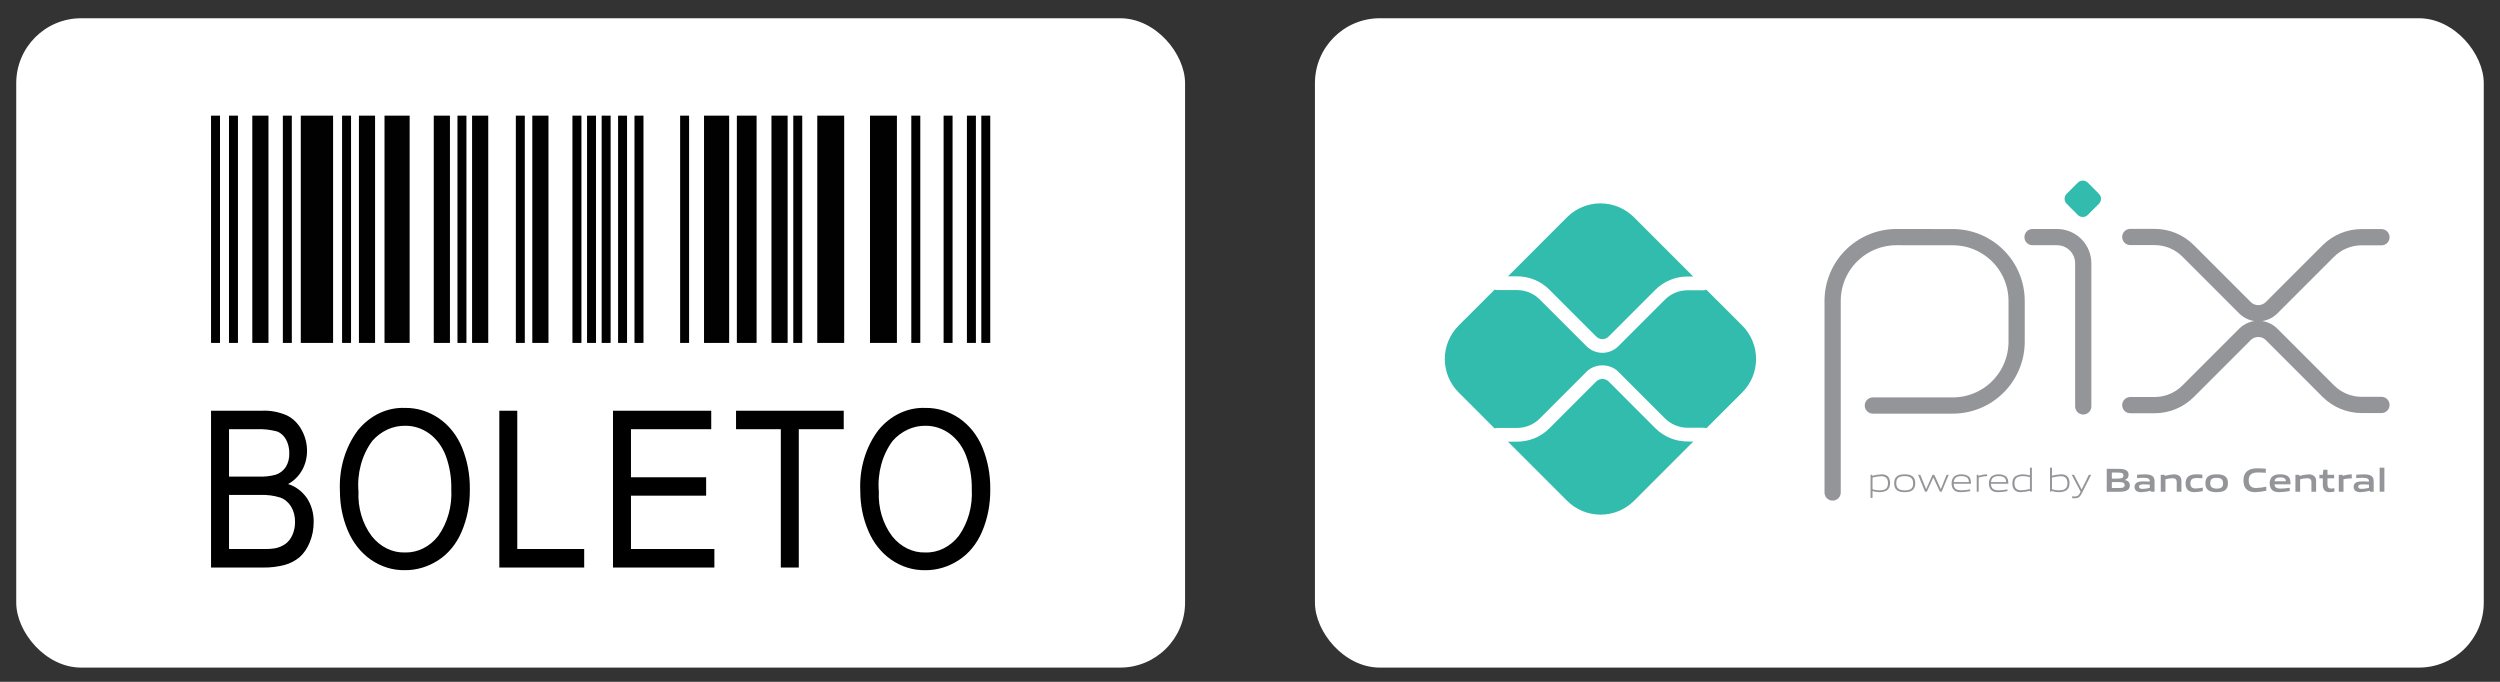
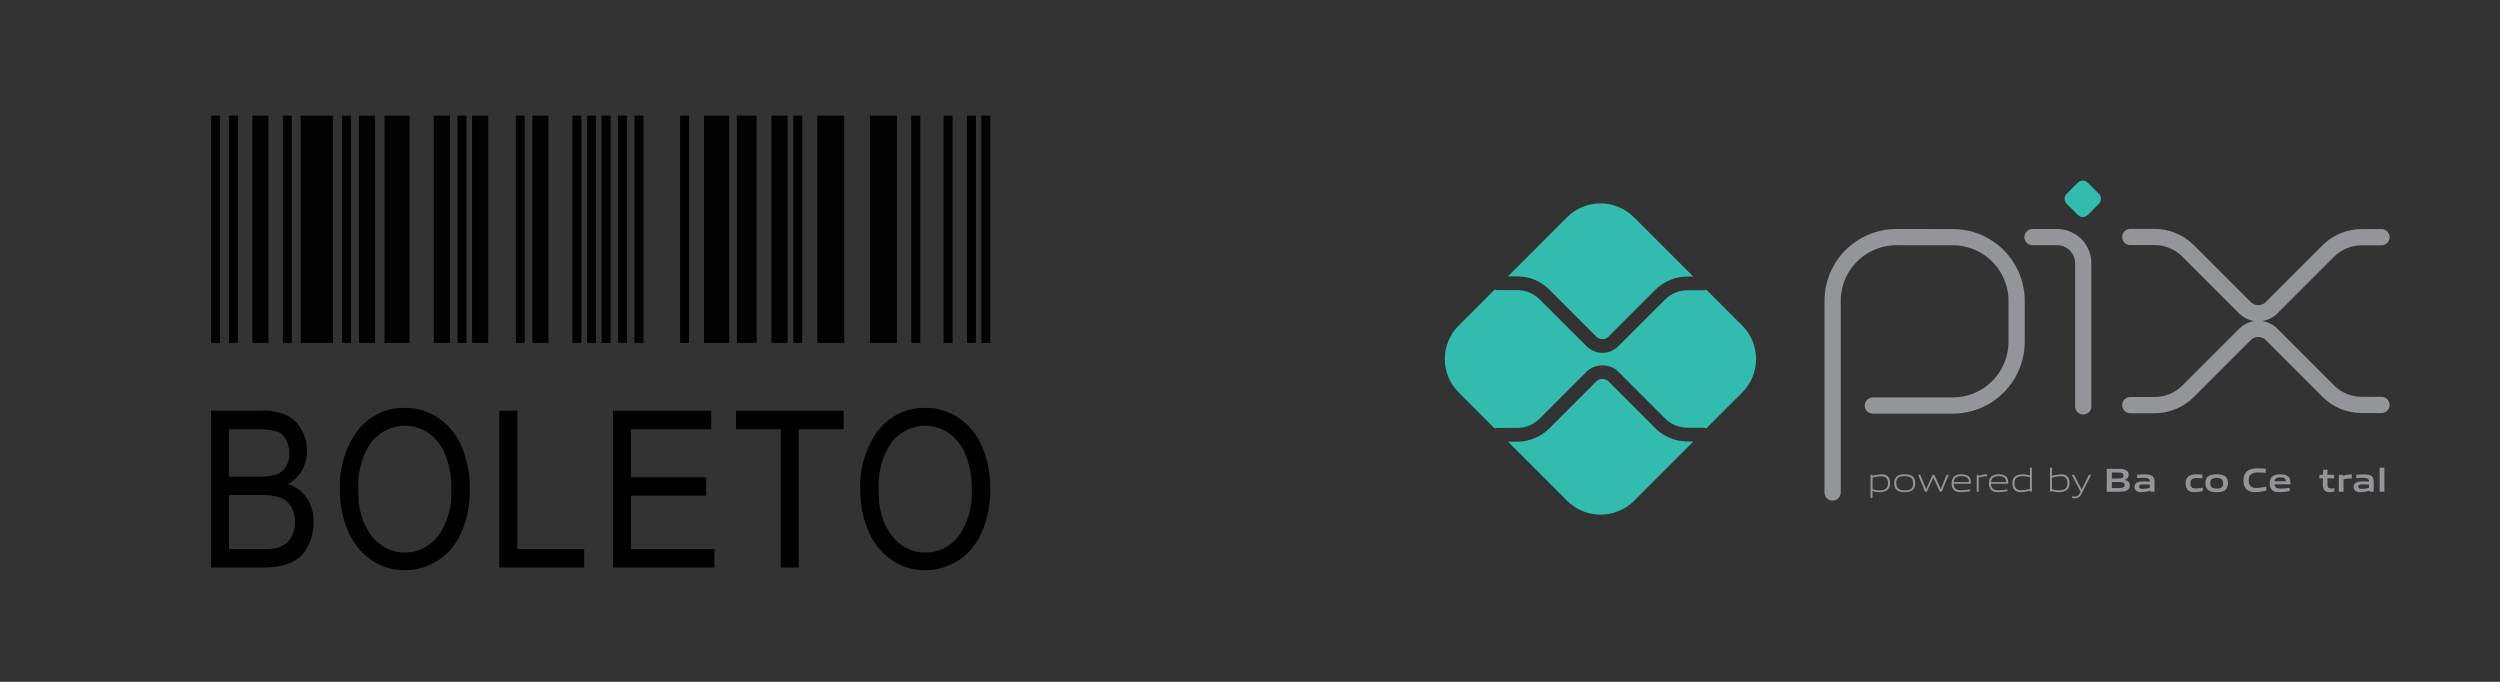
<svg xmlns="http://www.w3.org/2000/svg" width="77" height="21" viewBox="0 0 77 21" fill="none">
  <rect x="0" y="0" width="77" height="21" fill="#333333" stroke="none" />
-   <rect x="40.5" y="0.562" width="36" height="20" rx="2" fill="white" />
  <path d="M56.445 15.169V9.268C56.445 8.747 56.652 8.247 57.021 7.878C57.39 7.51 57.89 7.303 58.411 7.303L60.153 7.305C60.673 7.306 61.171 7.514 61.538 7.882C61.906 8.25 62.112 8.748 62.112 9.268V10.524C62.112 11.045 61.905 11.545 61.536 11.914C61.168 12.283 60.668 12.49 60.146 12.49H57.684" stroke="#939598" stroke-width="0.5" stroke-linecap="round" stroke-linejoin="round" />
  <path d="M62.602 7.303H63.357C63.571 7.303 63.776 7.388 63.928 7.539C64.079 7.69 64.164 7.896 64.164 8.11V12.517" stroke="#939598" stroke-width="0.5" stroke-linecap="round" stroke-linejoin="round" />
  <path d="M63.996 6.62L63.654 6.277C63.633 6.256 63.617 6.232 63.606 6.206C63.596 6.18 63.59 6.151 63.59 6.123C63.59 6.094 63.596 6.066 63.606 6.04C63.617 6.013 63.633 5.989 63.654 5.969L63.996 5.626C64.037 5.585 64.093 5.562 64.15 5.562C64.208 5.562 64.264 5.585 64.305 5.626L64.647 5.969C64.667 5.989 64.683 6.013 64.694 6.04C64.705 6.066 64.711 6.094 64.711 6.123C64.711 6.151 64.705 6.18 64.694 6.206C64.683 6.232 64.667 6.256 64.647 6.277L64.303 6.62C64.283 6.64 64.259 6.656 64.232 6.667C64.206 6.678 64.178 6.683 64.149 6.683C64.12 6.683 64.092 6.678 64.066 6.667C64.039 6.656 64.015 6.64 63.995 6.62" fill="#32BCAD" />
  <path d="M65.613 7.299H66.363C66.748 7.299 67.118 7.452 67.391 7.724L69.144 9.477C69.198 9.531 69.262 9.574 69.332 9.603C69.403 9.632 69.478 9.648 69.555 9.648C69.631 9.648 69.707 9.632 69.777 9.603C69.848 9.574 69.912 9.531 69.966 9.477L71.712 7.731C71.847 7.596 72.008 7.489 72.184 7.416C72.36 7.343 72.549 7.305 72.74 7.306H73.349" stroke="#939598" stroke-width="0.5" stroke-linecap="round" stroke-linejoin="round" />
  <path d="M65.613 12.478H66.363C66.748 12.478 67.118 12.325 67.391 12.053L69.144 10.3C69.253 10.191 69.4 10.13 69.555 10.13C69.709 10.13 69.857 10.191 69.966 10.3L71.712 12.047C71.985 12.319 72.355 12.472 72.74 12.472H73.349" stroke="#939598" stroke-width="0.5" stroke-linecap="round" stroke-linejoin="round" />
  <path d="M51.978 13.598C51.793 13.598 51.61 13.563 51.439 13.492C51.268 13.421 51.112 13.318 50.982 13.187L49.544 11.748C49.493 11.699 49.425 11.672 49.355 11.672C49.284 11.672 49.217 11.699 49.166 11.748L47.723 13.191C47.592 13.322 47.437 13.426 47.266 13.497C47.095 13.567 46.912 13.604 46.727 13.603H46.445L48.268 15.426C48.541 15.698 48.912 15.851 49.298 15.851C49.684 15.851 50.054 15.698 50.328 15.426L52.154 13.599L51.978 13.598Z" fill="#32BCAD" />
  <path d="M46.727 8.511C46.912 8.511 47.095 8.547 47.266 8.618C47.437 8.689 47.592 8.793 47.723 8.924L49.166 10.367C49.216 10.417 49.284 10.445 49.355 10.445C49.426 10.445 49.494 10.417 49.544 10.367L50.982 8.929C51.112 8.798 51.267 8.694 51.438 8.623C51.609 8.552 51.793 8.516 51.978 8.517H52.151L50.325 6.69C50.189 6.555 50.029 6.448 49.852 6.375C49.675 6.301 49.486 6.264 49.295 6.264C49.103 6.264 48.914 6.301 48.737 6.375C48.561 6.448 48.4 6.555 48.265 6.69L46.445 8.511H46.727Z" fill="#32BCAD" />
  <path d="M53.661 10.027L52.557 8.924C52.532 8.934 52.506 8.939 52.479 8.94H51.977C51.716 8.94 51.466 9.044 51.281 9.228L49.843 10.665C49.713 10.794 49.538 10.867 49.355 10.867C49.172 10.867 48.996 10.794 48.867 10.665L47.423 9.223C47.238 9.038 46.988 8.935 46.727 8.934H46.111C46.085 8.933 46.06 8.928 46.036 8.919L44.926 10.027C44.653 10.301 44.5 10.671 44.5 11.057C44.5 11.443 44.653 11.814 44.926 12.087L46.034 13.195C46.058 13.186 46.083 13.181 46.108 13.18H46.727C46.988 13.18 47.238 13.076 47.423 12.892L48.866 11.448C49.127 11.188 49.582 11.188 49.843 11.448L51.281 12.886C51.466 13.07 51.716 13.174 51.977 13.175H52.479C52.506 13.175 52.532 13.18 52.557 13.19L53.661 12.087C53.796 11.952 53.903 11.791 53.977 11.614C54.05 11.438 54.087 11.248 54.087 11.057C54.087 10.866 54.05 10.676 53.977 10.5C53.903 10.323 53.796 10.162 53.661 10.027" fill="#32BCAD" />
  <path d="M57.944 14.667C57.853 14.671 57.762 14.685 57.674 14.708V15.068C57.742 15.092 57.813 15.104 57.884 15.103C58.065 15.103 58.15 15.043 58.15 14.884C58.15 14.734 58.08 14.667 57.944 14.667ZM57.613 15.336V14.624H57.663L57.668 14.654C57.76 14.63 57.854 14.615 57.949 14.609C58.015 14.604 58.08 14.623 58.134 14.662C58.194 14.713 58.215 14.794 58.215 14.883C58.215 14.972 58.185 15.063 58.1 15.112C58.035 15.144 57.963 15.16 57.89 15.158C57.817 15.158 57.744 15.147 57.674 15.125V15.335L57.613 15.336Z" fill="#939598" />
  <path d="M58.666 14.665C58.485 14.665 58.405 14.722 58.405 14.88C58.405 15.034 58.484 15.103 58.666 15.103C58.847 15.103 58.925 15.047 58.925 14.889C58.925 14.735 58.846 14.665 58.666 14.665ZM58.898 15.103C58.837 15.146 58.757 15.159 58.666 15.159C58.574 15.159 58.491 15.145 58.433 15.103C58.367 15.056 58.34 14.982 58.34 14.885C58.34 14.788 58.367 14.712 58.433 14.665C58.491 14.623 58.572 14.609 58.666 14.609C58.759 14.609 58.838 14.623 58.898 14.665C58.964 14.712 58.99 14.79 58.99 14.883C58.99 14.977 58.964 15.056 58.898 15.103Z" fill="#939598" />
  <path d="M59.749 15.144L59.548 14.713H59.544L59.346 15.144H59.291L59.078 14.624H59.145L59.323 15.061H59.328L59.521 14.624H59.577L59.776 15.061H59.78L59.954 14.624H60.02L59.805 15.144H59.749Z" fill="#939598" />
  <path d="M60.409 14.664C60.242 14.664 60.186 14.739 60.175 14.847H60.643C60.638 14.728 60.577 14.664 60.409 14.664ZM60.407 15.159C60.307 15.159 60.242 15.145 60.191 15.101C60.13 15.049 60.109 14.973 60.109 14.885C60.109 14.798 60.137 14.713 60.206 14.663C60.267 14.624 60.338 14.606 60.409 14.61C60.482 14.606 60.554 14.623 60.617 14.661C60.692 14.711 60.707 14.8 60.707 14.9H60.174C60.176 15.008 60.211 15.102 60.413 15.102C60.503 15.1 60.593 15.09 60.682 15.072V15.127C60.592 15.145 60.5 15.156 60.408 15.159" fill="#939598" />
  <path d="M60.883 15.145V14.624H60.932L60.937 14.655C61.047 14.627 61.099 14.609 61.196 14.609H61.203V14.667H61.189C61.107 14.667 61.058 14.678 60.944 14.708V15.144L60.883 15.145Z" fill="#939598" />
  <path d="M61.558 14.664C61.391 14.664 61.334 14.739 61.324 14.847H61.791C61.786 14.728 61.726 14.664 61.558 14.664ZM61.556 15.159C61.456 15.159 61.391 15.145 61.339 15.101C61.279 15.049 61.258 14.973 61.258 14.885C61.258 14.798 61.286 14.713 61.355 14.663C61.415 14.625 61.486 14.606 61.558 14.61C61.63 14.606 61.703 14.623 61.766 14.661C61.841 14.711 61.857 14.8 61.857 14.9H61.322C61.324 15.008 61.359 15.102 61.561 15.102C61.651 15.1 61.741 15.09 61.83 15.072V15.127C61.74 15.145 61.648 15.156 61.556 15.159" fill="#939598" />
  <path d="M62.522 14.7C62.454 14.676 62.383 14.665 62.311 14.665C62.131 14.665 62.045 14.726 62.045 14.884C62.045 15.035 62.116 15.101 62.251 15.101C62.343 15.097 62.433 15.083 62.522 15.06V14.7ZM62.533 15.144L62.528 15.114C62.436 15.138 62.341 15.154 62.246 15.159C62.18 15.164 62.115 15.145 62.062 15.105C62.001 15.055 61.98 14.973 61.98 14.885C61.98 14.792 62.011 14.705 62.096 14.657C62.161 14.624 62.233 14.608 62.306 14.61C62.379 14.611 62.452 14.622 62.522 14.643V14.404H62.582V15.144H62.533Z" fill="#939598" />
  <path d="M63.471 14.667C63.38 14.671 63.29 14.685 63.201 14.708V15.067C63.269 15.091 63.34 15.103 63.412 15.103C63.592 15.103 63.677 15.042 63.677 14.883C63.677 14.734 63.608 14.667 63.471 14.667ZM63.627 15.112C63.562 15.144 63.49 15.16 63.418 15.159C63.339 15.158 63.26 15.145 63.185 15.119L63.182 15.144H63.141V14.404H63.201V14.652C63.291 14.629 63.384 14.615 63.477 14.609C63.542 14.605 63.608 14.624 63.661 14.663C63.722 14.713 63.742 14.795 63.742 14.883C63.742 14.972 63.712 15.064 63.627 15.112Z" fill="#939598" />
  <path d="M63.822 15.343V15.287C63.853 15.29 63.88 15.292 63.899 15.292C63.975 15.292 64.021 15.27 64.062 15.185L64.082 15.143L63.809 14.623H63.879L64.112 15.072H64.116L64.337 14.623H64.407L64.114 15.207C64.06 15.313 64.003 15.348 63.896 15.348C63.871 15.348 63.846 15.347 63.821 15.343" fill="#939598" />
  <path d="M65.247 14.848H65.045V15.031H65.247C65.386 15.031 65.439 15.015 65.439 14.939C65.439 14.858 65.366 14.848 65.246 14.848H65.247ZM65.209 14.554H65.045V14.74H65.21C65.347 14.74 65.402 14.723 65.402 14.646C65.402 14.563 65.333 14.555 65.209 14.555V14.554ZM65.523 15.098C65.448 15.145 65.359 15.147 65.195 15.147H64.887V14.44H65.188C65.329 14.44 65.416 14.441 65.488 14.485C65.511 14.499 65.531 14.52 65.544 14.544C65.556 14.569 65.562 14.597 65.56 14.625C65.56 14.699 65.529 14.748 65.448 14.781V14.785C65.54 14.806 65.598 14.853 65.598 14.953C65.6 14.981 65.594 15.01 65.581 15.035C65.568 15.06 65.547 15.082 65.523 15.096" fill="#939598" />
  <path d="M66.213 14.926C66.153 14.921 66.092 14.918 66.026 14.918C65.92 14.918 65.883 14.939 65.883 14.988C65.883 15.037 65.913 15.058 65.995 15.058C66.069 15.055 66.142 15.045 66.213 15.027V14.926ZM66.244 15.144L66.24 15.114C66.148 15.14 66.053 15.155 65.957 15.159C65.902 15.163 65.847 15.15 65.8 15.121C65.779 15.104 65.763 15.082 65.754 15.058C65.744 15.033 65.74 15.006 65.743 14.98C65.746 14.953 65.756 14.928 65.771 14.906C65.786 14.884 65.806 14.867 65.83 14.855C65.885 14.829 65.958 14.827 66.025 14.827C66.079 14.827 66.153 14.83 66.213 14.834V14.825C66.213 14.743 66.16 14.716 66.013 14.716C65.957 14.716 65.888 14.719 65.822 14.726V14.62C65.895 14.614 65.978 14.61 66.046 14.61C66.137 14.61 66.23 14.617 66.289 14.659C66.347 14.7 66.36 14.76 66.36 14.837V15.145L66.244 15.144Z" fill="#939598" />
-   <path d="M67.043 15.145V14.858C67.043 14.763 66.995 14.729 66.909 14.729C66.837 14.732 66.766 14.743 66.696 14.762V15.145H66.551V14.624H66.669L66.674 14.658C66.765 14.631 66.858 14.615 66.953 14.61C67.017 14.605 67.08 14.624 67.131 14.664C67.172 14.701 67.188 14.752 67.188 14.826V15.145H67.043Z" fill="#939598" />
  <path d="M67.593 15.159C67.525 15.159 67.452 15.149 67.399 15.104C67.335 15.052 67.316 14.971 67.316 14.883C67.316 14.801 67.343 14.711 67.422 14.661C67.487 14.618 67.568 14.609 67.651 14.609C67.712 14.609 67.77 14.613 67.833 14.619V14.731C67.781 14.726 67.718 14.722 67.668 14.722C67.529 14.722 67.464 14.765 67.464 14.885C67.464 14.997 67.513 15.045 67.626 15.045C67.7 15.043 67.773 15.034 67.845 15.018V15.126C67.761 15.145 67.677 15.156 67.591 15.159" fill="#939598" />
  <path d="M68.274 14.718C68.136 14.718 68.075 14.762 68.075 14.88C68.075 14.999 68.136 15.049 68.274 15.049C68.412 15.049 68.471 15.007 68.471 14.889C68.471 14.77 68.412 14.718 68.274 14.718ZM68.524 15.104C68.46 15.147 68.376 15.159 68.274 15.159C68.172 15.159 68.087 15.146 68.024 15.104C67.952 15.056 67.926 14.978 67.926 14.885C67.926 14.791 67.952 14.711 68.024 14.664C68.087 14.621 68.17 14.609 68.274 14.609C68.378 14.609 68.46 14.621 68.524 14.664C68.596 14.711 68.621 14.791 68.621 14.883C68.621 14.976 68.595 15.056 68.524 15.104Z" fill="#939598" />
  <path d="M69.461 15.159C69.374 15.159 69.279 15.144 69.208 15.085C69.124 15.015 69.098 14.907 69.098 14.791C69.098 14.687 69.131 14.563 69.241 14.491C69.326 14.435 69.432 14.424 69.54 14.424C69.618 14.424 69.698 14.429 69.786 14.436V14.563C69.711 14.557 69.618 14.552 69.546 14.552C69.345 14.552 69.26 14.628 69.26 14.791C69.26 14.954 69.339 15.031 69.487 15.031C69.593 15.027 69.698 15.013 69.802 14.989V15.114C69.69 15.14 69.576 15.155 69.461 15.159Z" fill="#939598" />
  <path d="M70.232 14.703C70.111 14.703 70.065 14.746 70.056 14.824H70.406C70.402 14.74 70.353 14.703 70.232 14.703ZM70.21 15.159C70.125 15.159 70.047 15.148 69.99 15.101C69.932 15.053 69.906 14.972 69.906 14.883C69.906 14.804 69.932 14.715 70.004 14.664C70.068 14.618 70.15 14.609 70.232 14.609C70.306 14.609 70.394 14.618 70.458 14.662C70.541 14.72 70.549 14.811 70.549 14.918H70.055C70.058 14.998 70.1 15.049 70.246 15.049C70.339 15.047 70.432 15.038 70.524 15.023V15.124C70.42 15.144 70.316 15.156 70.21 15.159Z" fill="#939598" />
-   <path d="M71.192 15.145V14.858C71.192 14.763 71.144 14.729 71.057 14.729C70.985 14.732 70.914 14.743 70.844 14.762V15.145H70.699V14.624H70.818L70.823 14.658C70.913 14.631 71.007 14.615 71.101 14.61C71.165 14.605 71.229 14.624 71.279 14.664C71.32 14.701 71.336 14.752 71.336 14.826V15.145H71.192Z" fill="#939598" />
  <path d="M71.75 15.159C71.68 15.159 71.616 15.14 71.581 15.085C71.552 15.038 71.539 14.983 71.543 14.928V14.733H71.438V14.624H71.543L71.558 14.467H71.686V14.624H71.891V14.733H71.686V14.9C71.684 14.933 71.689 14.967 71.701 14.999C71.716 15.034 71.75 15.047 71.796 15.047C71.831 15.046 71.865 15.043 71.9 15.037V15.141C71.85 15.152 71.8 15.158 71.749 15.159" fill="#939598" />
  <path d="M72.035 15.144V14.624H72.154L72.159 14.657C72.242 14.629 72.329 14.613 72.416 14.61C72.422 14.609 72.429 14.609 72.435 14.61V14.736C72.418 14.736 72.399 14.736 72.385 14.736C72.316 14.736 72.247 14.745 72.18 14.762V15.147L72.035 15.144Z" fill="#939598" />
  <path d="M72.964 14.926C72.903 14.921 72.843 14.918 72.776 14.918C72.67 14.918 72.633 14.939 72.633 14.988C72.633 15.037 72.664 15.058 72.746 15.058C72.819 15.055 72.892 15.045 72.964 15.027V14.926ZM72.995 15.144L72.99 15.114C72.898 15.14 72.803 15.155 72.708 15.159C72.653 15.163 72.597 15.15 72.55 15.121C72.531 15.107 72.516 15.088 72.506 15.066C72.496 15.044 72.491 15.02 72.492 14.995C72.491 14.966 72.499 14.937 72.514 14.911C72.53 14.886 72.553 14.866 72.58 14.855C72.635 14.829 72.708 14.827 72.775 14.827C72.83 14.827 72.903 14.83 72.964 14.834V14.825C72.964 14.743 72.91 14.716 72.764 14.716C72.707 14.716 72.638 14.719 72.572 14.726V14.62C72.645 14.614 72.728 14.61 72.796 14.61C72.887 14.61 72.98 14.617 73.039 14.659C73.097 14.7 73.11 14.76 73.11 14.837V15.145L72.995 15.144Z" fill="#939598" />
  <path d="M73.293 14.404H73.439V15.144H73.293V14.404Z" fill="#939598" />
-   <rect x="0.5" y="0.562" width="36" height="20" rx="2" fill="white" />
  <path d="M6.5 3.562H6.776V10.562H6.5V3.562ZM7.053 3.562H7.329V10.562H7.053V3.562ZM8.712 3.562H8.988V10.562H8.712V3.562ZM14.09 3.562H14.366V10.562H14.09V3.562ZM15.888 3.562H16.164V10.562H15.888V3.562ZM17.631 3.562H17.908V10.562H17.631V3.562ZM18.081 3.562H18.357V10.562H18.081V3.562ZM18.531 3.562H18.807V10.562H18.531V3.562ZM19.037 3.562H19.313V10.562H19.037V3.562ZM19.542 3.562H19.819V10.562H19.542V3.562ZM20.948 3.562H21.224V10.562H20.948V3.562ZM24.433 3.562H24.709V10.562H24.433V3.562ZM28.068 3.562H28.345V10.562H28.068V3.562ZM29.063 3.562H29.339V10.562H29.063V3.562ZM29.781 3.562H30.058V10.562H29.781V3.562ZM30.224 3.562H30.5V10.562H30.224V3.562ZM10.536 3.562H10.812V10.562H10.536V3.562ZM7.771 3.562H8.269V10.562H7.771V3.562ZM11.055 3.562H11.552V10.562H11.055V3.562ZM13.36 3.562H13.858V10.562H13.36V3.562ZM14.54 3.562H15.038V10.562H14.54V3.562ZM16.395 3.562H16.893V10.562H16.395V3.562ZM21.684 3.562H22.458V10.562H21.684V3.562ZM22.695 3.562H23.303V10.562H22.695V3.562ZM23.761 3.562H24.259V10.562H23.761V3.562ZM25.172 3.562H26.001V10.562H25.172V3.562ZM26.796 3.562H27.625V10.562H26.796V3.562ZM9.264 3.562H10.259V10.562H9.264V3.562ZM11.843 3.562H12.617V10.562H11.843V3.562Z" fill="#010101" />
-   <path d="M6.5 17.48V12.65H8.07C8.332 12.638 8.594 12.688 8.839 12.796C9.027 12.889 9.186 13.046 9.293 13.247C9.399 13.438 9.456 13.659 9.457 13.885C9.457 14.091 9.407 14.293 9.312 14.468C9.205 14.661 9.052 14.814 8.872 14.909C9.103 14.978 9.308 15.132 9.457 15.348C9.594 15.558 9.666 15.816 9.661 16.079C9.662 16.297 9.62 16.514 9.537 16.71C9.466 16.886 9.361 17.04 9.229 17.16C9.091 17.274 8.935 17.355 8.77 17.399C8.549 17.457 8.323 17.485 8.096 17.48H6.5ZM7.054 14.679H7.959C8.136 14.687 8.313 14.669 8.485 14.623C8.611 14.586 8.723 14.502 8.803 14.383C8.878 14.26 8.915 14.112 8.91 13.961C8.913 13.812 8.878 13.665 8.81 13.538C8.745 13.418 8.645 13.329 8.527 13.287C8.319 13.232 8.105 13.209 7.891 13.22H7.054V14.679ZM7.054 16.91H8.096C8.222 16.914 8.348 16.907 8.473 16.887C8.586 16.866 8.694 16.82 8.793 16.752C8.882 16.686 8.955 16.592 9.004 16.483C9.06 16.358 9.089 16.218 9.087 16.078C9.091 15.909 9.049 15.744 8.967 15.605C8.886 15.472 8.769 15.373 8.634 15.325C8.435 15.263 8.229 15.236 8.022 15.244H7.054V16.91ZM10.47 15.127C10.435 14.439 10.636 13.763 11.029 13.244C11.215 13.019 11.439 12.842 11.688 12.725C11.937 12.608 12.205 12.553 12.474 12.564C12.841 12.558 13.202 12.669 13.518 12.884C13.826 13.094 14.072 13.404 14.227 13.775C14.394 14.18 14.478 14.623 14.471 15.072C14.478 15.527 14.39 15.978 14.214 16.386C14.055 16.758 13.801 17.064 13.487 17.263C13.176 17.461 12.826 17.564 12.471 17.561C12.099 17.569 11.733 17.455 11.415 17.233C11.109 17.019 10.864 16.706 10.709 16.333C10.551 15.957 10.469 15.545 10.47 15.127ZM11.041 15.138C11.017 15.64 11.164 16.134 11.45 16.514C11.579 16.677 11.737 16.806 11.913 16.893C12.089 16.98 12.279 17.022 12.471 17.016C12.663 17.022 12.854 16.979 13.031 16.892C13.209 16.804 13.367 16.673 13.496 16.508C13.785 16.105 13.929 15.59 13.9 15.068C13.908 14.715 13.85 14.364 13.73 14.038C13.624 13.758 13.448 13.52 13.225 13.356C13.001 13.194 12.742 13.11 12.478 13.114C12.291 13.111 12.106 13.15 11.932 13.23C11.758 13.31 11.6 13.429 11.466 13.58C11.308 13.793 11.189 14.041 11.116 14.308C11.043 14.576 11.017 14.858 11.041 15.137V15.138ZM15.379 17.48V12.65H15.932V16.91H17.993V17.48H15.379ZM18.88 17.48V12.65H21.906V13.22H19.434V14.699H21.749V15.266H19.434V16.91H22.003V17.48H18.88ZM24.049 17.48V13.22H22.67V12.65H25.987V13.22H24.603V17.48H24.049ZM26.497 15.127C26.462 14.439 26.664 13.762 27.058 13.244C27.243 13.019 27.468 12.842 27.717 12.725C27.966 12.608 28.233 12.553 28.502 12.564C28.869 12.558 29.23 12.669 29.547 12.884C29.854 13.094 30.101 13.404 30.256 13.775C30.423 14.18 30.506 14.623 30.5 15.072C30.506 15.527 30.419 15.978 30.243 16.386C30.083 16.758 29.828 17.065 29.513 17.264C29.202 17.462 28.852 17.565 28.497 17.562C28.125 17.569 27.759 17.455 27.441 17.233C27.135 17.018 26.89 16.706 26.737 16.333C26.578 15.957 26.496 15.545 26.497 15.127ZM27.068 15.138C27.044 15.64 27.191 16.134 27.477 16.514C27.607 16.677 27.764 16.806 27.941 16.893C28.117 16.98 28.307 17.022 28.498 17.016C28.691 17.023 28.883 16.98 29.061 16.893C29.238 16.805 29.397 16.674 29.527 16.509C29.816 16.106 29.96 15.591 29.931 15.069C29.937 14.715 29.877 14.364 29.756 14.039C29.65 13.758 29.474 13.521 29.25 13.357C29.027 13.195 28.768 13.111 28.504 13.114C28.317 13.111 28.131 13.151 27.958 13.231C27.784 13.311 27.626 13.43 27.492 13.581C27.334 13.794 27.215 14.041 27.142 14.309C27.07 14.576 27.044 14.858 27.068 15.137L27.068 15.138Z" fill="black" />
+   <path d="M6.5 17.48V12.65H8.07C8.332 12.638 8.594 12.688 8.839 12.796C9.027 12.889 9.186 13.046 9.293 13.247C9.399 13.438 9.456 13.659 9.457 13.885C9.457 14.091 9.407 14.293 9.312 14.468C9.205 14.661 9.052 14.814 8.872 14.909C9.103 14.978 9.308 15.132 9.457 15.348C9.594 15.558 9.666 15.816 9.661 16.079C9.662 16.297 9.62 16.514 9.537 16.71C9.466 16.886 9.361 17.04 9.229 17.16C9.091 17.274 8.935 17.355 8.77 17.399C8.549 17.457 8.323 17.485 8.096 17.48ZM7.054 14.679H7.959C8.136 14.687 8.313 14.669 8.485 14.623C8.611 14.586 8.723 14.502 8.803 14.383C8.878 14.26 8.915 14.112 8.91 13.961C8.913 13.812 8.878 13.665 8.81 13.538C8.745 13.418 8.645 13.329 8.527 13.287C8.319 13.232 8.105 13.209 7.891 13.22H7.054V14.679ZM7.054 16.91H8.096C8.222 16.914 8.348 16.907 8.473 16.887C8.586 16.866 8.694 16.82 8.793 16.752C8.882 16.686 8.955 16.592 9.004 16.483C9.06 16.358 9.089 16.218 9.087 16.078C9.091 15.909 9.049 15.744 8.967 15.605C8.886 15.472 8.769 15.373 8.634 15.325C8.435 15.263 8.229 15.236 8.022 15.244H7.054V16.91ZM10.47 15.127C10.435 14.439 10.636 13.763 11.029 13.244C11.215 13.019 11.439 12.842 11.688 12.725C11.937 12.608 12.205 12.553 12.474 12.564C12.841 12.558 13.202 12.669 13.518 12.884C13.826 13.094 14.072 13.404 14.227 13.775C14.394 14.18 14.478 14.623 14.471 15.072C14.478 15.527 14.39 15.978 14.214 16.386C14.055 16.758 13.801 17.064 13.487 17.263C13.176 17.461 12.826 17.564 12.471 17.561C12.099 17.569 11.733 17.455 11.415 17.233C11.109 17.019 10.864 16.706 10.709 16.333C10.551 15.957 10.469 15.545 10.47 15.127ZM11.041 15.138C11.017 15.64 11.164 16.134 11.45 16.514C11.579 16.677 11.737 16.806 11.913 16.893C12.089 16.98 12.279 17.022 12.471 17.016C12.663 17.022 12.854 16.979 13.031 16.892C13.209 16.804 13.367 16.673 13.496 16.508C13.785 16.105 13.929 15.59 13.9 15.068C13.908 14.715 13.85 14.364 13.73 14.038C13.624 13.758 13.448 13.52 13.225 13.356C13.001 13.194 12.742 13.11 12.478 13.114C12.291 13.111 12.106 13.15 11.932 13.23C11.758 13.31 11.6 13.429 11.466 13.58C11.308 13.793 11.189 14.041 11.116 14.308C11.043 14.576 11.017 14.858 11.041 15.137V15.138ZM15.379 17.48V12.65H15.932V16.91H17.993V17.48H15.379ZM18.88 17.48V12.65H21.906V13.22H19.434V14.699H21.749V15.266H19.434V16.91H22.003V17.48H18.88ZM24.049 17.48V13.22H22.67V12.65H25.987V13.22H24.603V17.48H24.049ZM26.497 15.127C26.462 14.439 26.664 13.762 27.058 13.244C27.243 13.019 27.468 12.842 27.717 12.725C27.966 12.608 28.233 12.553 28.502 12.564C28.869 12.558 29.23 12.669 29.547 12.884C29.854 13.094 30.101 13.404 30.256 13.775C30.423 14.18 30.506 14.623 30.5 15.072C30.506 15.527 30.419 15.978 30.243 16.386C30.083 16.758 29.828 17.065 29.513 17.264C29.202 17.462 28.852 17.565 28.497 17.562C28.125 17.569 27.759 17.455 27.441 17.233C27.135 17.018 26.89 16.706 26.737 16.333C26.578 15.957 26.496 15.545 26.497 15.127ZM27.068 15.138C27.044 15.64 27.191 16.134 27.477 16.514C27.607 16.677 27.764 16.806 27.941 16.893C28.117 16.98 28.307 17.022 28.498 17.016C28.691 17.023 28.883 16.98 29.061 16.893C29.238 16.805 29.397 16.674 29.527 16.509C29.816 16.106 29.96 15.591 29.931 15.069C29.937 14.715 29.877 14.364 29.756 14.039C29.65 13.758 29.474 13.521 29.25 13.357C29.027 13.195 28.768 13.111 28.504 13.114C28.317 13.111 28.131 13.151 27.958 13.231C27.784 13.311 27.626 13.43 27.492 13.581C27.334 13.794 27.215 14.041 27.142 14.309C27.07 14.576 27.044 14.858 27.068 15.137L27.068 15.138Z" fill="black" />
</svg>